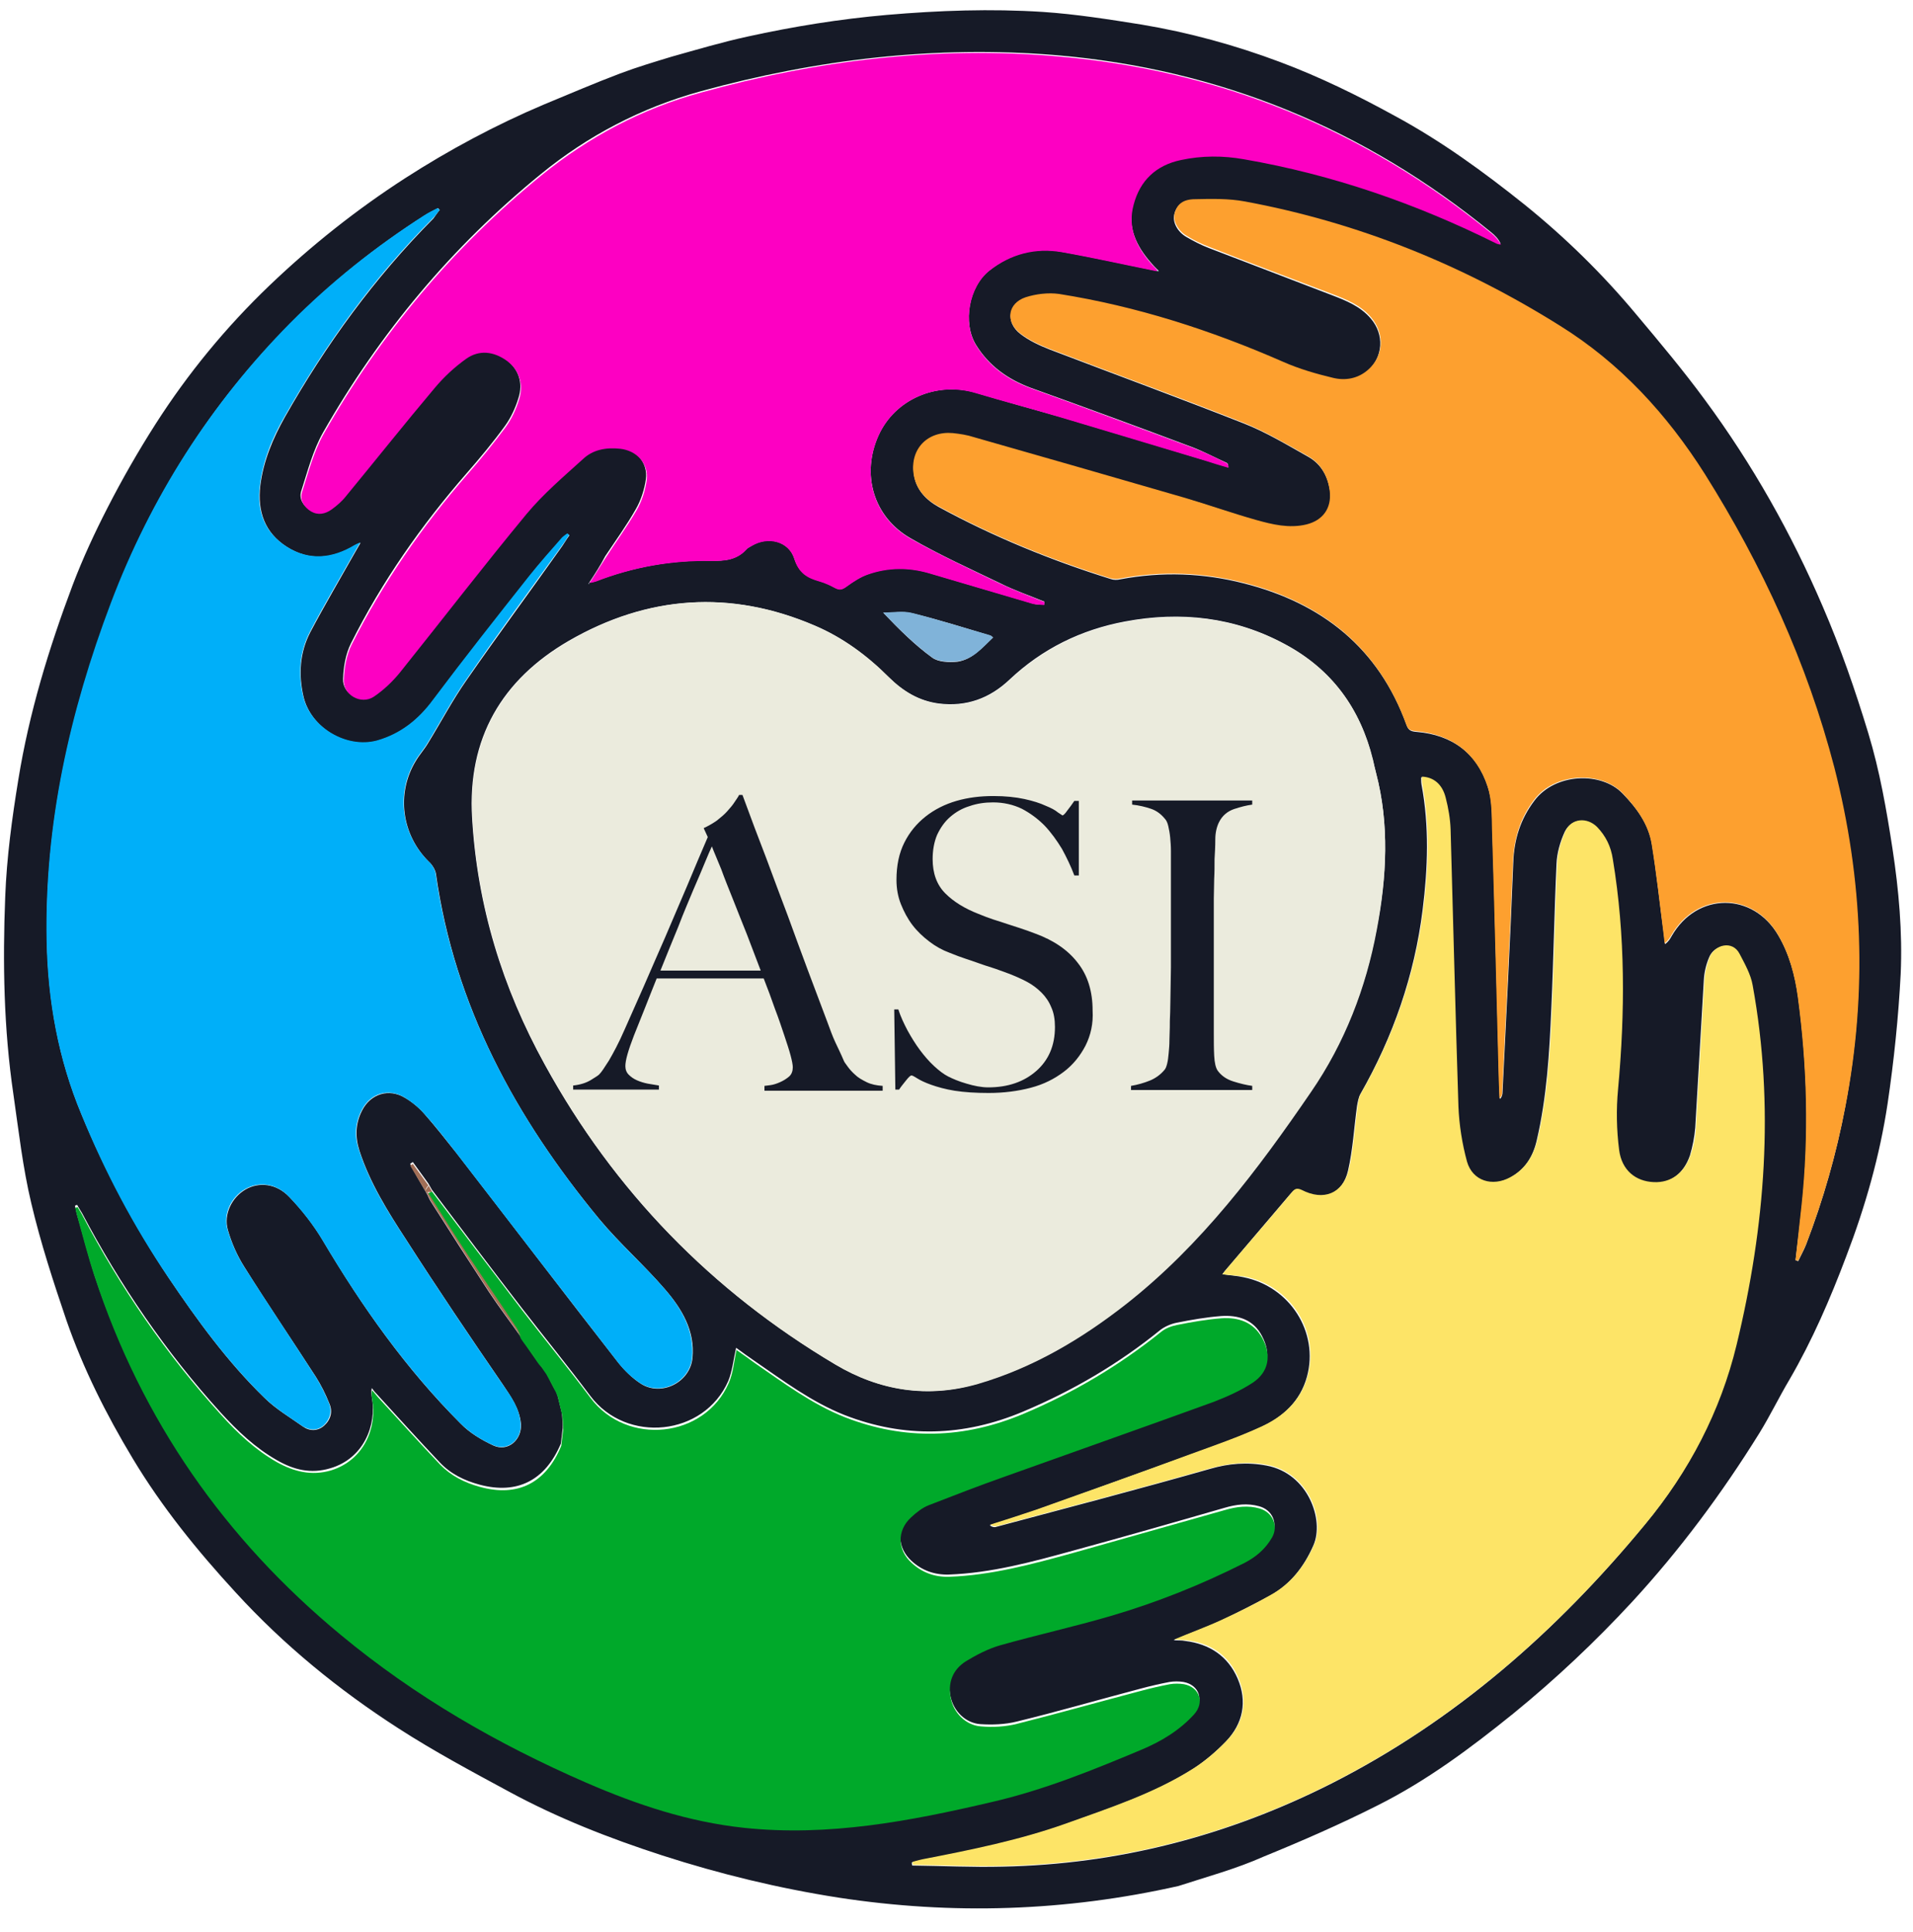
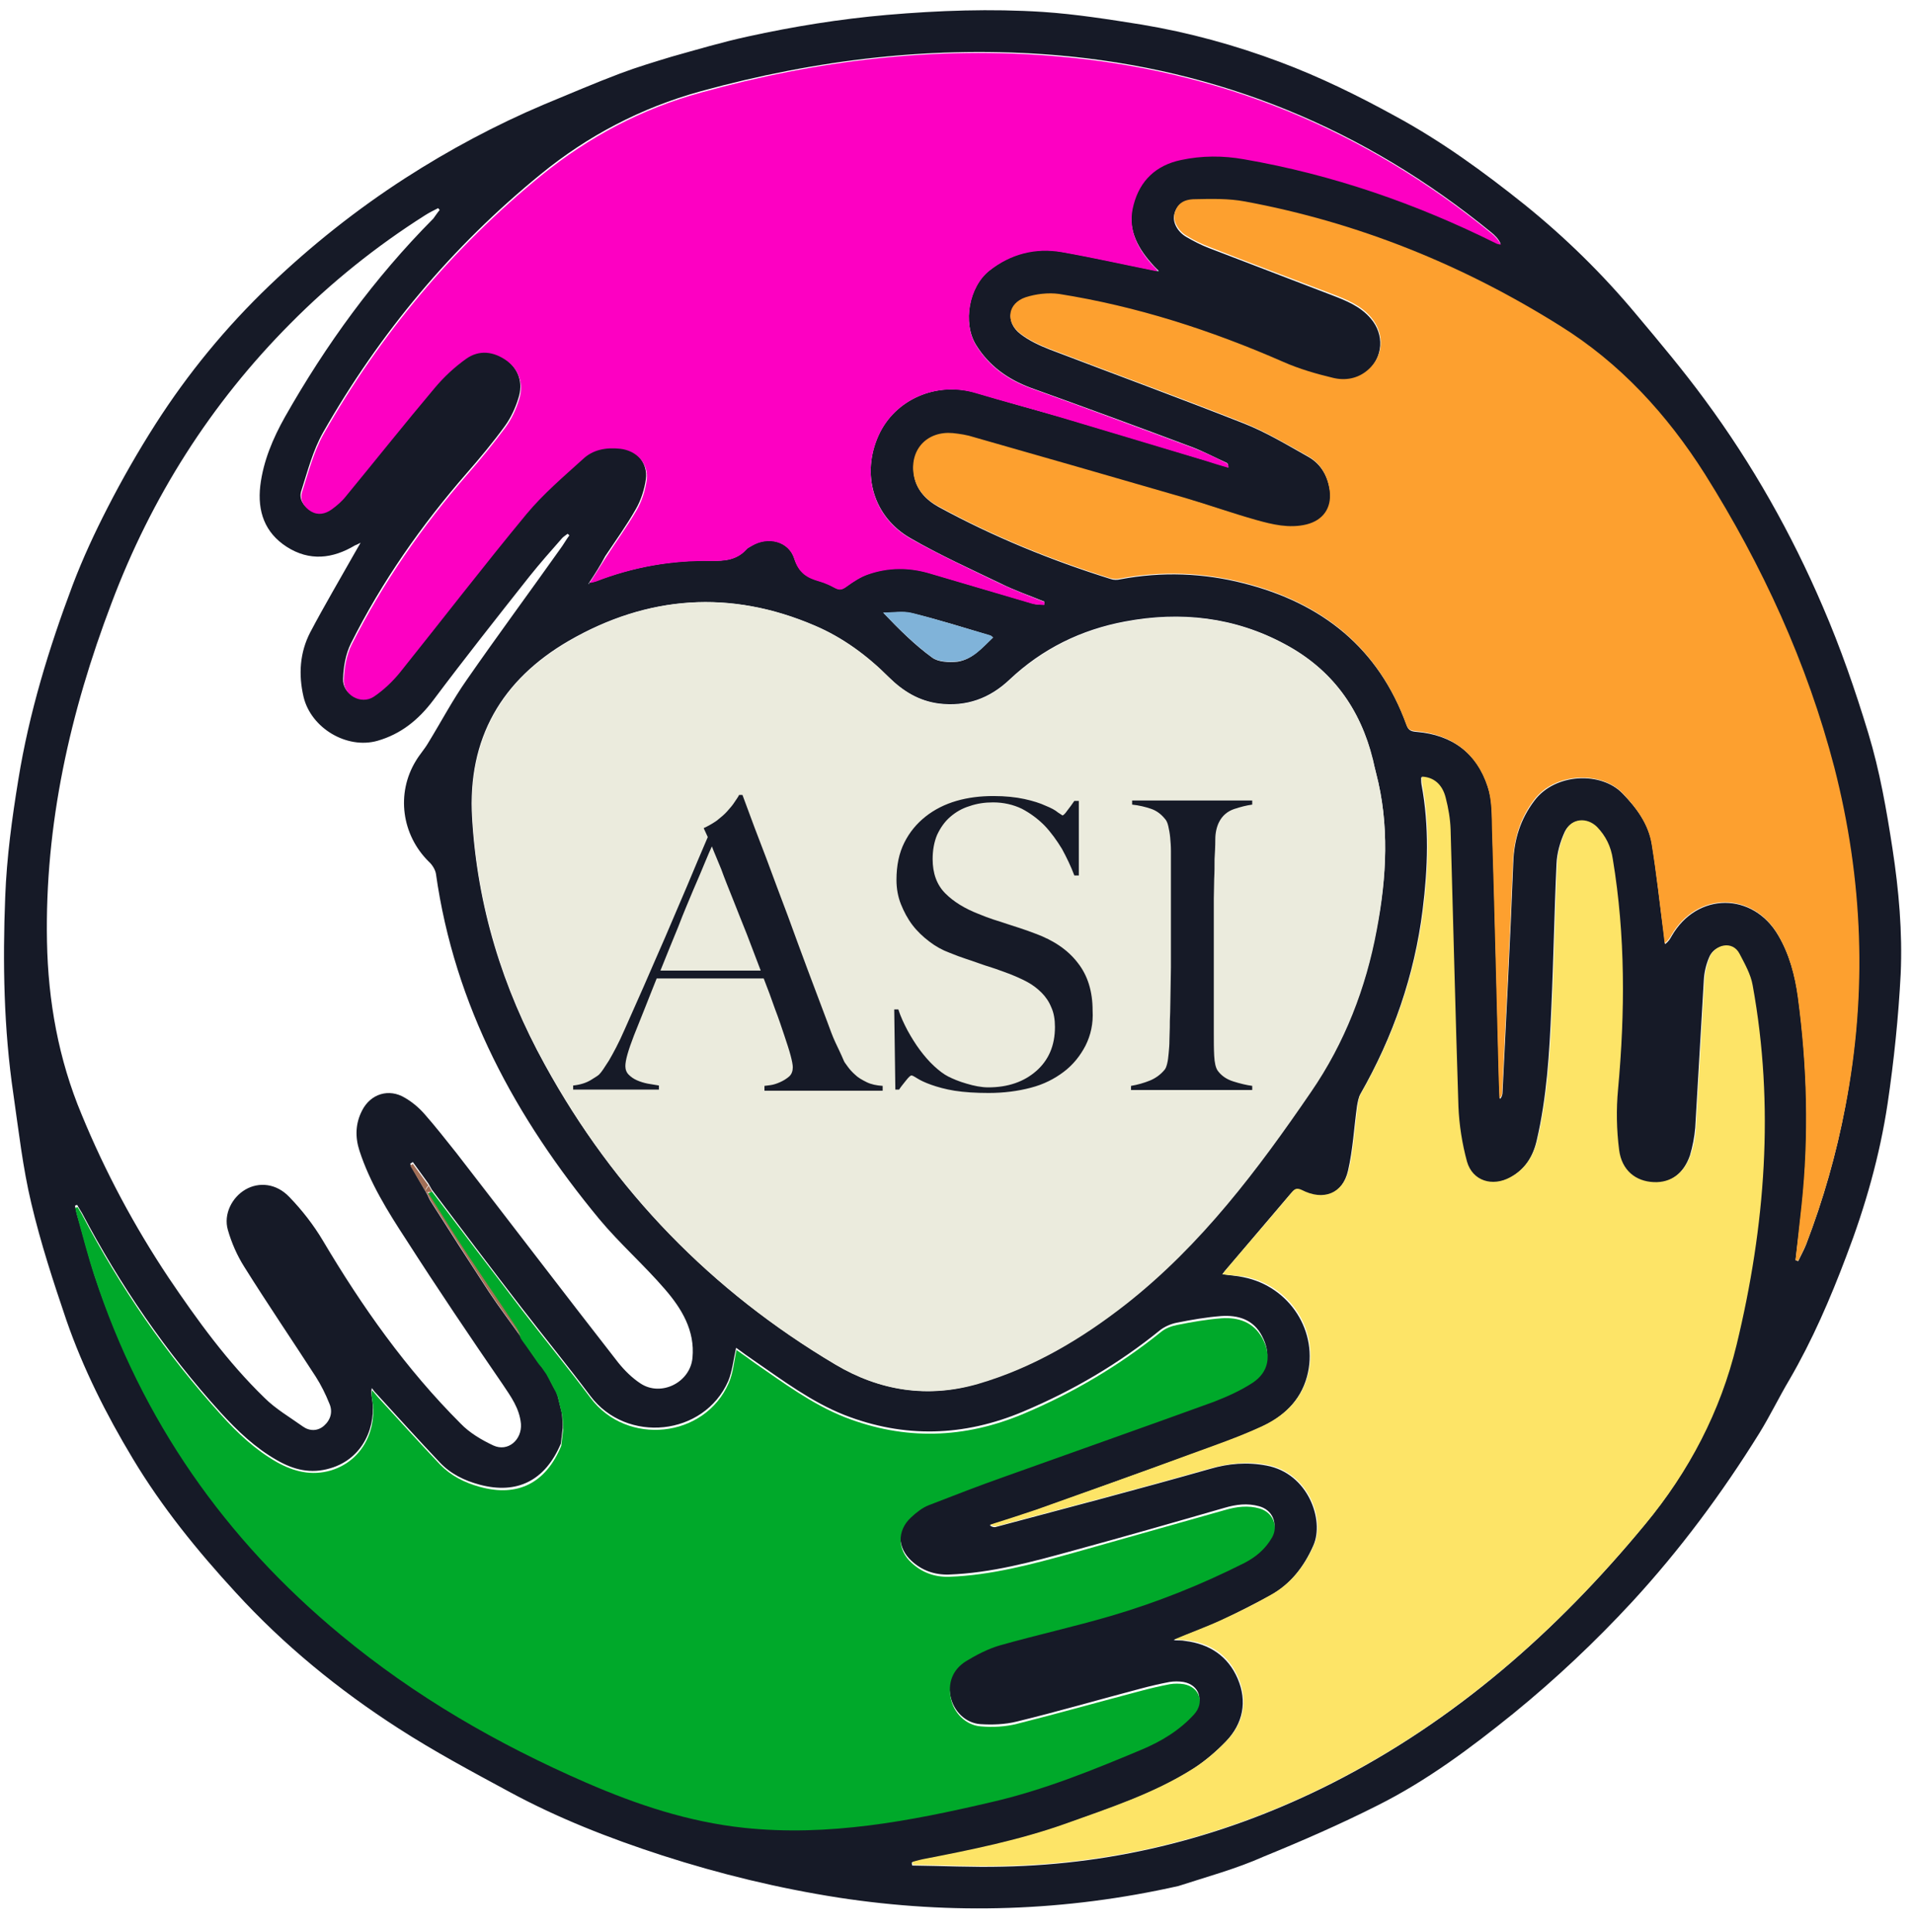
<svg xmlns="http://www.w3.org/2000/svg" id="Layer_1" x="0px" y="0px" viewBox="0 0 513 518" style="enable-background:new 0 0 513 518;" xml:space="preserve">
  <style type="text/css">	.st0{fill:#161A27;}	.st1{fill:#EBEBDD;}	.st2{fill:#FDE467;}	.st3{fill:#00AFF9;}	.st4{fill:#00A92A;}	.st5{fill:#FDA02F;}	.st6{fill:#FD00C2;}	.st7{fill:#80B3D9;}	.st8{fill:#A77258;}	.st9{fill:#A16E56;}	.st10{fill:#A8D7D8;}	.st11{fill:#FAA475;}</style>
  <g>
    <path class="st0" d="M316,505.6c-30.2,6.8-60.6,7.8-91.2,3.1c-16-2.5-31.7-6.3-47.2-11.3c-14.2-4.6-28-10-41.1-17.1  c-10-5.4-20.1-10.8-29.7-17c-16-10.3-30.7-22.3-43.6-36.4c-10.3-11.2-19.8-22.9-27.6-35.9c-7.1-11.8-13.3-24.1-17.8-37.1  c-3.5-10.3-6.9-20.7-9.4-31.3C6.1,313,5,303.1,3.6,293.4c-2.6-17.6-2.9-35.3-2.2-53c0.4-10.5,1.8-20.9,3.5-31.3  c2.9-18,8.2-35.3,14.6-52.3c2.7-7.1,5.9-14,9.4-20.8c3.9-7.6,8.2-15.1,12.8-22.3c8.7-13.6,18.9-26,30.6-37.2  c11.2-10.7,23.3-20.3,36.3-28.7c11.8-7.6,24.3-14.3,37.3-19.8c6.8-2.8,13.5-5.7,20.4-8.3c4.5-1.7,9.2-3.1,13.8-4.5  c6.8-1.9,13.5-3.9,20.4-5.4c12.3-2.7,24.7-4.7,37.3-5.8c14-1.2,27.9-1.7,41.9-0.8c8.9,0.6,17.7,2,26.5,3.4c12.6,2.1,25,5.5,37,10  c10.7,4,20.9,9,30.9,14.5c12.4,6.7,23.8,15,34.8,23.8c10.9,8.8,20.9,18.6,29.9,29.4c6.3,7.5,12.6,15,18.4,22.9  c12.7,17.2,23.2,35.8,31.6,55.4c4.8,11.1,8.7,22.4,12.2,33.9c3.1,10.2,4.9,20.6,6.5,31c1.7,11.1,2.7,22.4,2.2,33.6  c-0.6,11.6-1.8,23.2-3.5,34.7c-2.1,14-6,27.7-11.1,41c-4.3,11.4-9.1,22.5-15.2,33c-2.8,4.7-5.2,9.7-8.1,14.4  c-10,16.1-21.3,31.3-34.1,45.2c-9.9,10.7-20.5,20.7-31.8,29.9c-11.5,9.3-23.3,18.1-36.5,24.7c-9.9,5-20.2,9.5-30.5,13.7  C331.5,501,323.7,503.1,316,505.6z M114,319.2c0.1,0.2,0.2,0.3,0.3,0.5c0.4,0.7,0.7,1.5,1.1,2.2c5.2,8.2,10.4,16.3,15.7,24.4  c2.7,4.1,5.7,8,8.5,12c0.2,0.3,0.5,0.7,0.7,1c0.3,0.4,0.5,0.7,0.8,1.1c0.2,0.3,0.5,0.7,0.7,1c0.8,1.1,1.5,2.2,2.3,3.3  c0.3,0.3,0.5,0.6,0.8,1c0.3,0.4,0.5,0.8,0.8,1.1c0.2,0.3,0.5,0.7,0.7,1c0.9,1.6,1.7,3.3,2.6,4.9c0.2,0.4,0.3,0.9,0.5,1.3  c0.4,1.6,0.8,3.3,1.2,4.9c0,0.5,0.1,0.9,0.1,1.4c0,0.5,0.1,1.1,0.1,1.6c0,0.3,0,0.6,0,0.9c-0.2,1.4-0.3,2.8-0.5,4.2  c-4.2,9.9-11.7,13.7-21.8,11c-4.1-1.1-7.8-2.9-10.7-6c-5.6-5.9-11.1-12-16.6-18c-0.6-0.6-1.1-1.2-1.6-1.9c-0.2,1-0.1,1.7,0,2.4  c1.4,7.6-2.2,16.5-11.1,19.1c-5.3,1.6-9.9,0.4-14.4-2.2c-5.8-3.3-10.5-7.8-15-12.7c-14.7-16.2-27-34.2-37.2-53.5  c-0.4-0.7-0.9-1.4-1.3-2.2c-0.2,0.1-0.4,0.1-0.6,0.2c0.2,0.7,0.3,1.5,0.5,2.2c1.6,5.4,3,11,4.7,16.3c12.7,38.4,35,70.3,66,96  c19.9,16.5,42.1,29.4,65.8,39.6c13.6,5.9,27.5,10.5,42.3,12.1c22.7,2.4,44.5-1.8,66.4-6.9c13.8-3.2,27-8.6,40.1-14  c5.3-2.2,10.3-5.2,14.2-9.5c2.9-3.2,1.5-7.3-2.7-8.1c-1.2-0.2-2.6-0.2-3.8,0c-2.6,0.5-5.2,1.1-7.8,1.8c-11,2.9-22,6.1-33.1,8.8  c-3.2,0.8-6.6,0.9-9.8,0.7c-4.1-0.3-7.2-3.6-8-7.4c-0.9-4.2,0.4-7.8,4.1-10.1c2.8-1.7,5.8-3.3,9-4.2c9.9-2.8,20-5,29.8-7.9  c12.4-3.6,24.3-8.4,35.8-14.2c3.1-1.6,5.7-3.7,7.4-6.8c1.8-3.1,0.3-6.8-3.3-7.8c-3.2-0.9-6.2-0.5-9.3,0.4  c-13.5,3.9-27.1,7.8-40.7,11.5c-10.9,3-21.9,6-33.3,6.4c-3.8,0.1-7.2-1.1-10-3.7c-3.8-3.5-4-8.7-0.2-12.2c1.4-1.3,3-2.6,4.8-3.3  c6.7-2.7,13.4-5.2,20.2-7.6c18.7-6.7,37.5-13.3,56.2-20.1c3.6-1.3,7.2-2.9,10.4-5.1c4.4-2.9,5.1-7.3,2.6-12  c-2.3-4.4-6.4-5.6-10.9-5.3c-4,0.3-8,1-12,1.8c-1.5,0.3-3.1,1-4.3,1.9c-11.2,9.1-23.5,16.3-36.8,21.9c-15.9,6.7-31.9,7.2-48,0.9  c-8.8-3.5-16.4-9.2-24.1-14.5c-1.6-1.1-3.3-2.3-4.9-3.5c-0.7,3.1-1,6.2-2.1,8.9c-6.5,14.8-27.3,16.9-37,4c-6-8-12.3-15.7-18.4-23.6  c-8.1-10.5-16.1-21.1-24.1-31.7c-0.3-0.5-0.6-1.1-0.9-1.6c-1.4-1.9-2.8-3.9-4.2-5.8c-0.2,0.2-0.5,0.3-0.7,0.5  C111.4,314.8,112.7,317,114,319.2z M158,156.2c0.6-0.1,1.3-0.2,1.8-0.4c9.9-3.8,20.3-5.7,30.9-5.5c3.6,0.1,6.8-0.2,9.4-3  c0.4-0.5,1.1-0.7,1.6-1.1c4.2-2.5,9.8-1.2,11.3,3.5c1.2,3.8,3.5,5.1,6.8,6.1c1.5,0.4,2.9,1.1,4.2,1.8c1.2,0.6,1.9,0.4,3-0.4  c1.8-1.3,3.8-2.6,5.8-3.3c5.5-2,11.1-1.9,16.7-0.2c9.2,2.7,18.3,5.4,27.5,8.1c0.9,0.3,2,0.2,3,0.3c0-0.3,0.1-0.5,0.1-0.8  c-3.9-1.6-8-3-11.8-4.9c-8.1-3.9-16.3-7.6-24.1-12.1c-10-5.7-13.3-17.2-8.6-27.6c4.4-9.7,15.6-14.5,26.1-11.4  c7.7,2.3,15.4,4.4,23.1,6.6c12.8,3.8,25.6,7.6,38.4,11.5c2.1,0.6,4.1,1.2,6.2,1.9c0-0.8-0.2-1.1-0.4-1.2c-3.1-1.4-6.1-3-9.2-4.2  c-14.4-5.4-28.8-10.7-43.3-15.9c-6.2-2.3-11.3-5.9-14.8-11.6c-3.6-5.9-1.9-15.6,3.6-19.9c5.7-4.5,12.3-6.3,19.4-5  c8.5,1.5,17,3.4,25.4,5.1c0.2,0,0.4,0,0.6,0c-0.1-0.1-0.2-0.2-0.4-0.4c-0.5-0.5-1-1-1.5-1.6c-4.1-4.6-6.6-9.8-4.9-16  c1.7-6.5,6-10.6,12.7-12c5.6-1.2,11.3-1.2,16.9-0.2c23.7,4.2,46.2,12,67.7,22.6c0.4,0.2,0.8,0.2,1.2,0.3c-0.6-1.3-1.5-2.2-2.5-3  c-34-27.8-72.9-43.8-116.6-47.5c-32.4-2.7-64.2,1.1-95.5,9.7c-15.9,4.4-30.2,11.9-42.8,22.2c-23.8,19.4-43.2,42.6-58.4,69.3  c-2.7,4.8-4.1,10.3-5.8,15.6c-0.7,2.1,0.5,4,2.4,5.2c1.8,1.2,3.8,0.7,5.5-0.5c1.4-1,2.8-2.2,3.9-3.6c7.9-9.6,15.7-19.4,23.7-28.9  c2.5-2.9,5.3-5.7,8.5-7.9c3.5-2.5,7.4-2,10.9,0.5c3.3,2.4,4.7,6.2,3.3,10.4c-0.8,2.6-2,5.2-3.6,7.4c-3.2,4.4-6.7,8.6-10.2,12.6  c-12.2,14-22.8,29.1-31.1,45.7c-1.4,2.8-2,6.3-2.1,9.5c-0.2,4,4.6,6.7,8,4.5c2.7-1.8,5.2-4.1,7.2-6.7  c11.3-14.1,22.3-28.4,33.8-42.3c4.5-5.4,9.9-10,15.1-14.7c2.8-2.5,6.3-3.1,10-2.8c4.5,0.4,7.7,4,7.1,8.5c-0.4,2.7-1.3,5.6-2.7,8  c-2.5,4.4-5.4,8.4-8.2,12.6C161,151.6,159.5,153.9,158,156.2c0,0.1-0.1,0.2-0.2,0.3c0.1,0,0.1,0,0.2,0  C158,156.4,158,156.3,158,156.2z M369,207.2c-0.4-1.5-0.6-2.6-0.9-3.6c-3.3-13.7-11-24.2-23.5-30.9c-13.5-7.3-28-8.9-42.9-6.1  c-11.8,2.2-22.2,7.3-31,15.6c-5.3,5-11.5,7.3-18.9,6.4c-5.4-0.7-9.7-3.3-13.5-7.1c-5.8-5.8-12.3-10.6-19.8-13.8  c-22.6-9.7-44.9-8.1-66,4.1c-17.9,10.4-27.2,26.1-25.9,47.5c1.4,23.6,8.1,45.5,19.5,66.1c18.6,33.9,44.7,60.6,77.8,80.3  c11.9,7.1,24.9,9.2,38.3,5.2c14.7-4.3,27.8-12,39.7-21.4c20.1-15.8,35.3-36,49.6-56.9c9-13.1,14.7-27.7,17.6-43.4  C371.9,235.1,372.6,220.9,369,207.2z M327.8,341.6c2.1,0.3,3.9,0.4,5.7,0.8c12.4,2.5,20.2,14.7,17,26.6c-1.8,6.7-6.6,11-12.6,13.7  c-6.1,2.8-12.5,5-18.8,7.3c-13.8,5-27.6,9.9-41.4,14.9c-4.1,1.4-8.2,2.7-12.3,4c0.7,0.5,1.3,0.6,1.8,0.4  c19.1-5.1,38.2-10.1,57.2-15.5c5.1-1.5,10.1-1.9,15.3-0.9c11.1,2.1,15.5,14.6,12.5,21.4c-2.5,5.7-6.2,10.5-11.7,13.5  c-4.3,2.3-8.6,4.5-13,6.6c-4.1,1.9-8.3,3.4-12.8,5.3c1.3,0.1,2.2,0,3.1,0.2c6.6,0.8,11.5,4.1,14.1,10.1c2.6,6.1,1.5,12-3.2,16.9  c-2.7,2.8-5.7,5.3-8.9,7.4c-10.6,6.7-22.6,10.6-34.3,14.8c-12.4,4.4-25.3,7-38.2,9.5c-0.9,0.2-1.9,0.4-2.8,0.7  c0,0.3,0.1,0.5,0.1,0.8c8.1,0.1,16.2,0.5,24.2,0.3c31.1-0.6,60.6-8.3,88.3-22.3c33.1-16.8,60.4-40.8,83.9-69.3  c11.8-14.2,20.1-30.3,24.5-48.1c7.7-31.8,10.2-63.9,4.3-96.4c-0.5-2.9-2.1-5.7-3.5-8.4c-2-3.7-6.7-2.5-8,0.8  c-0.8,1.9-1.3,4-1.4,6.1c-0.8,13.2-1.5,26.4-2.3,39.5c-0.2,2.5-0.7,5-1.4,7.4c-1.7,5-5.3,7.6-9.9,7.4c-4.9-0.2-8.6-3.2-9.3-8.6  c-0.7-5.3-0.8-10.8-0.3-16.2c2-20.7,2-41.2-1.4-61.8c-0.5-3.3-1.9-6.2-4.2-8.6c-2.7-2.8-6.8-2.4-8.5,1.1c-1.2,2.6-2.1,5.7-2.2,8.6  c-0.6,12.9-0.8,25.9-1.4,38.9c-0.5,11.8-1.2,23.6-3.9,35.2c-1,4.4-3.2,7.9-7.3,10.1c-4.8,2.6-10.1,1-11.6-4.2  c-1.3-4.8-2.1-9.8-2.3-14.8c-0.8-24.8-1.4-49.5-2.1-74.3c-0.1-2.8-0.6-5.6-1.3-8.4c-0.9-3.7-3.3-5.6-6.4-5.7c0,0.6,0,1.3,0.1,1.9  c2.1,11.2,1.7,22.4,0.3,33.6c-2.2,17.6-7.9,34-16.7,49.4c-0.5,0.9-0.7,2.1-0.9,3.2c-0.8,5.8-1.1,11.6-2.4,17.3  c-1.5,6.5-6.8,8.5-12.6,5.4c-1.4-0.7-1.9-0.2-2.8,0.8c-5.7,6.7-11.4,13.4-17.2,20.2C328.7,340.4,328.3,340.9,327.8,341.6z   M117.9,56.3c-0.1-0.2-0.3-0.3-0.4-0.5c-1.2,0.6-2.4,1.2-3.5,1.9c-13.1,8.3-25.2,18-36.1,29c-21.4,21.5-37.3,46.6-48,75  C18.8,190.9,12,221,12.6,252.4c0.3,16,3.1,31.6,9.3,46.4c6.3,15.3,14.1,29.9,23.3,43.7c7.7,11.4,15.8,22.6,25.7,32.2  c3,3,6.8,5.2,10.3,7.7c1.8,1.3,4,1.3,5.7-0.2c1.8-1.6,2.4-3.8,1.4-6c-1-2.5-2.2-4.9-3.6-7.1c-6.4-9.9-13-19.6-19.2-29.5  c-1.9-3-3.4-6.4-4.4-9.9c-1.2-4.2,1.1-8.7,4.7-10.8c3.6-2.1,8.3-1.7,11.8,2c3.4,3.5,6.5,7.5,9,11.7c10.5,17.7,22.3,34.4,36.9,49  c2.4,2.5,5.6,4.4,8.8,5.9c3.9,1.8,7.7-1.5,7.4-5.8c-0.4-4.2-2.7-7.3-4.9-10.6c-8.8-12.8-17.5-25.7-25.9-38.8  c-4.9-7.5-9.7-15.2-12.5-23.8c-1.2-3.7-1.1-7.3,0.7-10.8c2.3-4.5,7.2-6,11.5-3.4c1.9,1.1,3.7,2.6,5.2,4.3c3,3.4,5.8,7,8.6,10.5  c14.5,18.7,28.8,37.5,43.4,56.2c1.7,2.1,3.7,4.1,6,5.6c5.5,3.6,13.3-0.3,13.9-6.9c0.7-7.3-2.9-13.2-7.4-18.4  c-5.6-6.5-12.1-12.2-17.6-18.8c-22.4-27.1-38.8-57.1-43.8-92.6c-0.2-1.1-1-2.4-1.9-3.2c-7.3-7.2-8.8-18.3-3.5-27  c1-1.7,2.3-3.1,3.3-4.8c3.5-5.7,6.6-11.6,10.4-17c8.2-11.8,16.7-23.3,25-35c0.9-1.2,1.6-2.5,2.5-3.7c-0.2-0.1-0.3-0.3-0.5-0.4  c-0.5,0.4-1,0.7-1.4,1.1c-3,3.4-6,6.8-8.8,10.3c-8.7,11-17.4,22-25.8,33.2c-4,5.3-8.7,9.1-15,10.9c-8.2,2.3-17.8-3.4-19.8-11.8  c-1.4-6-1-11.9,1.8-17.3c3.8-7.2,8-14.3,12-21.4c0.4-0.7,0.8-1.4,1.5-2.6c-1,0.5-1.2,0.6-1.5,0.7c-6,3.6-12.2,4.3-18.3,0.4  c-5.9-3.8-7.9-9.5-7.1-16.4c0.8-6.6,3.4-12.7,6.6-18.4c11-19.4,24-37.3,39.8-53.2C116.8,57.8,117.3,57,117.9,56.3z M481.5,337.8  c0.2,0.1,0.5,0.2,0.7,0.3c0.7-1.5,1.5-2.9,2.1-4.4c4.6-12,8.1-24.2,10.5-36.9c5.8-30.5,4.7-60.9-3-90.8  c-7.2-28-19.3-54.1-34.7-78.6c-10.1-16.1-22.8-29.8-38.9-39.8c-26-16.3-54.2-27.8-84.5-33.3c-4.3-0.8-8.9-0.7-13.3-0.6  c-3.3,0-5,1.5-5.5,3.8c-0.5,2,0.8,4.6,3.2,6c1.9,1.1,4,2.2,6.1,3c11,4.2,21.9,8.4,32.9,12.6c3.9,1.5,7.7,3,10.5,6.3  c3.7,4.3,3.3,10.3-0.8,14c-2.7,2.4-6.1,3-9.4,2.2c-4.5-1.1-9.1-2.4-13.4-4.3C324.9,88.7,305,82.3,284.1,79c-2.9-0.5-6.2-0.1-9,0.9  c-4.8,1.6-5.5,6.5-1.5,9.6c2.3,1.8,5.1,3.1,7.9,4.2c17.3,6.6,34.7,13,52,19.8c6.1,2.4,11.7,5.8,17.4,9c3.5,2,5.3,5.4,5.8,9.4  c0.5,4.6-1.8,7.9-6.3,8.9c-4.6,1.1-9,0-13.4-1.2c-6.4-1.8-12.6-4.1-19-5.9c-18.9-5.5-37.8-10.9-56.7-16.3c-1.9-0.5-3.8-0.9-5.7-1.1  c-6.8-0.6-11.5,4.3-10.5,11c0.6,4,3.2,6.7,6.6,8.6c14.7,8,30.1,14.3,46.1,19.3c0.8,0.3,1.8,0.3,2.6,0.1c11.2-2.1,22.3-1.7,33.2,1.1  c20.9,5.3,36.1,17.3,43.6,38c0.5,1.5,1.4,1.7,2.7,1.8c9.5,0.8,16.2,5.7,19.1,14.8c1.2,3.6,1.1,7.6,1.2,11.5  c0.7,22.3,1.2,44.7,1.8,67c0,1.7,0.1,3.4,0.2,5.1c0.5-0.4,0.6-0.9,0.7-1.4c1-20.6,2.1-41.2,2.9-61.9c0.2-6.2,1.9-11.7,5.7-16.7  c5.6-7.4,17.9-7.8,23.6-1.9c3.8,3.9,7,8.2,7.9,13.7c1.3,8,2.1,16,3.2,24.1c0.1,0.9,0.2,1.7,0.3,2.6c1-0.7,1.4-1.5,1.8-2.2  c6.8-11.8,21.8-11.8,28.6-0.1c3,5.1,4.5,10.8,5.3,16.6c2.5,18.6,3,37.3,1,56C482.7,328.1,482.1,333,481.5,337.8z M266.3,170.9  c-0.4-0.3-0.5-0.5-0.7-0.5c-7-2.1-13.9-4.3-21-6c-2.4-0.6-5.2-0.1-7.7-0.1c4.3,4.5,8.4,8.6,13.1,12c1.6,1.2,4.5,1.3,6.7,1.1  C260.8,176.8,263.4,173.6,266.3,170.9z" />
    <path class="st1" d="M369,207.2c3.6,13.7,2.9,27.9,0.2,42.1c-2.9,15.6-8.6,30.3-17.6,43.4c-14.3,20.9-29.5,41.1-49.6,56.9  c-12,9.4-25,17.1-39.7,21.4c-13.5,3.9-26.4,1.9-38.3-5.2c-33.2-19.7-59.2-46.5-77.8-80.3c-11.3-20.6-18.1-42.5-19.5-66.1  c-1.3-21.4,8-37.1,25.9-47.5c21.1-12.3,43.3-13.9,66-4.1c7.5,3.2,14,8,19.8,13.8c3.8,3.7,8.1,6.4,13.5,7.1  c7.3,0.9,13.6-1.4,18.9-6.4c8.8-8.3,19.2-13.4,31-15.6c14.9-2.8,29.4-1.2,42.9,6.1c12.5,6.7,20.1,17.2,23.5,30.9  C368.4,204.7,368.6,205.7,369,207.2z" />
    <path class="st2" d="M327.8,341.6c0.5-0.6,0.9-1.1,1.3-1.6c5.7-6.7,11.5-13.4,17.2-20.2c0.8-1,1.3-1.5,2.8-0.8c5.8,3,11,1,12.6-5.4  c1.3-5.6,1.6-11.5,2.4-17.3c0.2-1.1,0.3-2.3,0.9-3.2c8.8-15.4,14.5-31.8,16.7-49.4c1.4-11.2,1.8-22.4-0.3-33.6  c-0.1-0.6-0.1-1.2-0.1-1.9c3.1,0.1,5.5,2,6.4,5.7c0.7,2.7,1.2,5.6,1.3,8.4c0.7,24.8,1.3,49.5,2.1,74.3c0.2,5,1,10,2.3,14.8  c1.5,5.2,6.8,6.8,11.6,4.2c4.1-2.2,6.2-5.7,7.3-10.1c2.7-11.6,3.4-23.4,3.9-35.2c0.6-12.9,0.8-25.9,1.4-38.9c0.1-2.9,1-5.9,2.2-8.6  c1.6-3.5,5.8-3.8,8.5-1.1c2.3,2.4,3.7,5.2,4.2,8.6c3.4,20.5,3.3,41.1,1.4,61.8c-0.5,5.3-0.4,10.8,0.3,16.2c0.7,5.4,4.4,8.4,9.3,8.6  c4.6,0.2,8.2-2.4,9.9-7.4c0.8-2.4,1.3-4.9,1.4-7.4c0.8-13.2,1.5-26.4,2.3-39.5c0.1-2.1,0.7-4.2,1.4-6.1c1.4-3.3,6.1-4.5,8-0.8  c1.4,2.7,3,5.5,3.5,8.4c5.9,32.4,3.4,64.6-4.3,96.4c-4.3,17.8-12.7,33.9-24.5,48.1c-23.6,28.5-50.8,52.5-83.9,69.3  c-27.7,14-57.2,21.7-88.3,22.3c-8.1,0.2-16.2-0.2-24.2-0.3c0-0.3-0.1-0.5-0.1-0.8c0.9-0.2,1.8-0.5,2.8-0.7  c12.9-2.5,25.8-5.1,38.2-9.5c11.7-4.2,23.7-8.1,34.3-14.8c3.2-2,6.2-4.6,8.9-7.4c4.7-4.8,5.8-10.7,3.2-16.9  c-2.6-6.1-7.5-9.4-14.1-10.1c-0.9-0.1-1.8-0.1-3.1-0.2c4.5-1.9,8.7-3.4,12.8-5.3c4.4-2,8.8-4.2,13-6.6c5.5-3,9.2-7.8,11.7-13.5  c3-6.8-1.4-19.2-12.5-21.4c-5.2-1-10.1-0.5-15.3,0.9c-19,5.4-38.1,10.4-57.2,15.5c-0.5,0.1-1.2,0.1-1.8-0.4c4.1-1.3,8.2-2.6,12.3-4  c13.8-4.9,27.6-9.8,41.4-14.9c6.3-2.3,12.7-4.5,18.8-7.3c6-2.7,10.8-7,12.6-13.7c3.2-12-4.6-24.2-17-26.6  C331.7,342,329.9,341.8,327.8,341.6z" />
-     <path class="st3" d="M117.9,56.3c-0.6,0.7-1.1,1.5-1.8,2.2c-15.8,15.8-28.8,33.8-39.8,53.2c-3.3,5.7-5.8,11.8-6.6,18.4  c-0.9,6.9,1.2,12.6,7.1,16.4c6.1,3.9,12.3,3.2,18.3-0.4c0.3-0.2,0.6-0.3,1.5-0.7c-0.7,1.2-1.1,1.9-1.5,2.6c-4,7.1-8.2,14.1-12,21.4  c-2.8,5.4-3.2,11.3-1.8,17.3c2,8.3,11.6,14,19.8,11.8c6.3-1.8,11.1-5.6,15-10.9c8.4-11.2,17.1-22.2,25.8-33.2  c2.8-3.5,5.8-6.9,8.8-10.3c0.4-0.4,0.9-0.7,1.4-1.1c0.2,0.1,0.3,0.3,0.5,0.4c-0.8,1.3-1.6,2.5-2.5,3.7c-8.4,11.6-16.9,23.2-25,35  c-3.8,5.4-6.9,11.3-10.4,17c-1,1.7-2.3,3.1-3.3,4.8c-5.3,8.7-3.8,19.8,3.5,27c0.9,0.8,1.7,2.1,1.9,3.2c5,35.4,21.4,65.4,43.8,92.6  c5.4,6.6,12,12.3,17.6,18.8c4.5,5.2,8,11.1,7.4,18.4c-0.6,6.6-8.3,10.5-13.9,6.9c-2.3-1.5-4.3-3.4-6-5.6  c-14.5-18.7-28.9-37.4-43.4-56.2c-2.8-3.6-5.6-7.2-8.6-10.5c-1.5-1.7-3.3-3.1-5.2-4.3c-4.4-2.6-9.2-1.1-11.5,3.4  c-1.8,3.5-2,7.1-0.7,10.8c2.8,8.7,7.6,16.3,12.5,23.8c8.4,13.1,17.1,26,25.9,38.8c2.3,3.3,4.6,6.4,4.9,10.6  c0.4,4.3-3.4,7.6-7.4,5.8c-3.2-1.4-6.3-3.4-8.8-5.9c-14.5-14.6-26.4-31.3-36.9-49c-2.5-4.2-5.6-8.1-9-11.7c-3.5-3.7-8.2-4.1-11.8-2  c-3.7,2.1-5.9,6.6-4.7,10.8c1,3.4,2.5,6.9,4.4,9.9c6.3,9.9,12.9,19.7,19.2,29.5c1.4,2.2,2.6,4.7,3.6,7.1c0.9,2.2,0.3,4.4-1.4,6  c-1.7,1.5-3.8,1.4-5.7,0.2c-3.5-2.4-7.2-4.7-10.3-7.7c-9.9-9.7-18-20.8-25.7-32.2c-9.3-13.7-17-28.3-23.3-43.7  c-6.2-14.9-9-30.4-9.3-46.4c-0.6-31.4,6.2-61.5,17.2-90.6c10.7-28.3,26.7-53.4,48-75c10.9-11,23-20.6,36.1-29  c1.1-0.7,2.3-1.3,3.5-1.9C117.6,56,117.8,56.2,117.9,56.3z" />
    <path class="st4" d="M115.9,319.5c8,10.6,16,21.1,24.1,31.7c6.1,7.9,12.4,15.6,18.4,23.6c9.7,12.9,30.5,10.8,37-4  c1.2-2.7,1.4-5.7,2.1-8.9c1.7,1.2,3.3,2.3,4.9,3.5c7.7,5.3,15.3,11,24.1,14.5c16.1,6.3,32.1,5.8,48-0.9  c13.3-5.6,25.6-12.9,36.8-21.9c1.2-1,2.8-1.6,4.3-1.9c4-0.8,8-1.5,12-1.8c4.5-0.3,8.5,1,10.9,5.3c2.5,4.6,1.8,9.1-2.6,12  c-3.2,2.1-6.8,3.7-10.4,5.1c-18.7,6.8-37.5,13.4-56.2,20.1c-6.8,2.4-13.5,5-20.2,7.6c-1.8,0.7-3.4,2-4.8,3.3  c-3.8,3.5-3.7,8.7,0.2,12.2c2.8,2.6,6.2,3.8,10,3.7c11.4-0.4,22.4-3.4,33.3-6.4c13.6-3.8,27.1-7.7,40.7-11.5  c3.1-0.9,6.2-1.3,9.3-0.4c3.5,1,5.1,4.7,3.3,7.8c-1.8,3.1-4.3,5.2-7.4,6.8c-11.5,5.8-23.5,10.6-35.8,14.2  c-9.9,2.9-19.9,5.1-29.8,7.9c-3.1,0.9-6.2,2.5-9,4.2c-3.7,2.3-5,5.9-4.1,10.1c0.8,3.8,4,7.1,8,7.4c3.2,0.3,6.7,0.1,9.8-0.7  c11.1-2.8,22.1-5.9,33.1-8.8c2.6-0.7,5.2-1.3,7.8-1.8c1.2-0.2,2.6-0.2,3.8,0c4.2,0.8,5.6,4.9,2.7,8.1c-3.9,4.3-8.9,7.3-14.2,9.5  c-13.1,5.5-26.2,10.8-40.1,14c-21.8,5.1-43.7,9.3-66.4,6.9c-14.9-1.6-28.7-6.2-42.3-12.1c-23.7-10.3-45.9-23.1-65.8-39.6  c-31.1-25.7-53.4-57.6-66-96c-1.8-5.4-3.2-10.9-4.7-16.3c-0.2-0.7-0.4-1.5-0.5-2.2c0.2-0.1,0.4-0.1,0.6-0.2  c0.4,0.7,0.9,1.4,1.3,2.2c10.2,19.4,22.5,37.3,37.2,53.5c4.4,4.9,9.2,9.4,15,12.7c4.5,2.5,9.2,3.7,14.4,2.2  c8.9-2.7,12.5-11.5,11.1-19.1c-0.1-0.7-0.3-1.4,0-2.4c0.5,0.6,1.1,1.3,1.6,1.9c5.5,6,11,12.1,16.6,18c2.9,3,6.6,4.9,10.7,6  c10.1,2.8,17.7-1,21.8-11c0.2-1.4,0.3-2.8,0.5-4.2c0-0.3,0-0.6,0-0.9c0-0.5-0.1-1.1-0.1-1.6c0-0.5-0.1-0.9-0.1-1.4  c-0.4-1.6-0.8-3.3-1.2-4.9c-0.2-0.4-0.3-0.9-0.5-1.3c-0.9-1.6-1.7-3.3-2.6-4.9c-0.2-0.3-0.5-0.7-0.7-1c-0.3-0.4-0.5-0.8-0.8-1.1  c-0.3-0.3-0.5-0.6-0.8-1c-0.8-1.1-1.5-2.2-2.3-3.3c-0.2-0.3-0.5-0.7-0.7-1c-0.3-0.4-0.5-0.7-0.8-1.1c-0.2-0.3-0.5-0.7-0.7-1  c-0.3-0.7-0.6-1.5-1-2.1c-4.3-6.5-8.7-12.9-13-19.4c-3.7-5.7-7.3-11.5-11-17.2C115.1,319.6,115.5,319.5,115.9,319.5z" />
    <path class="st5" d="M481.5,337.8c0.5-4.9,1.1-9.7,1.6-14.6c2-18.7,1.5-37.4-1-56c-0.8-5.8-2.3-11.5-5.3-16.6  c-6.8-11.7-21.8-11.6-28.6,0.1c-0.4,0.7-0.9,1.5-1.8,2.2c-0.1-0.9-0.2-1.7-0.3-2.6c-1-8-1.9-16.1-3.2-24.1  c-0.9-5.4-4.1-9.7-7.9-13.7c-5.7-5.8-18-5.5-23.6,1.9c-3.8,5-5.4,10.4-5.7,16.7c-0.8,20.6-1.9,41.2-2.9,61.9c0,0.5-0.1,0.9-0.7,1.4  c-0.1-1.7-0.1-3.4-0.2-5.1c-0.6-22.3-1.1-44.7-1.8-67c-0.1-3.9,0-7.9-1.2-11.5c-3-9-9.6-13.9-19.1-14.8c-1.3-0.1-2.2-0.3-2.7-1.8  c-7.5-20.7-22.7-32.7-43.6-38c-11-2.8-22.1-3.2-33.2-1.1c-0.8,0.2-1.8,0.1-2.6-0.1c-16-5-31.4-11.3-46.1-19.3  c-3.4-1.8-6-4.6-6.6-8.6c-1-6.7,3.7-11.6,10.5-11c1.9,0.2,3.9,0.5,5.7,1.1c18.9,5.4,37.8,10.8,56.7,16.3c6.4,1.9,12.6,4.1,19,5.9  c4.3,1.2,8.8,2.3,13.4,1.2c4.5-1.1,6.8-4.4,6.3-8.9c-0.5-4-2.3-7.4-5.8-9.4c-5.7-3.2-11.4-6.6-17.4-9c-17.2-6.8-34.7-13.2-52-19.8  c-2.8-1.1-5.6-2.4-7.9-4.2c-4-3.2-3.2-8,1.5-9.6c2.8-0.9,6.1-1.3,9-0.9c20.8,3.3,40.7,9.7,60.1,18.2c4.3,1.9,8.8,3.2,13.4,4.3  c3.3,0.8,6.7,0.2,9.4-2.2c4.2-3.7,4.5-9.6,0.8-14c-2.8-3.3-6.6-4.8-10.5-6.3c-11-4.2-22-8.3-32.9-12.6c-2.1-0.8-4.2-1.8-6.1-3  c-2.4-1.4-3.7-4.1-3.2-6c0.6-2.4,2.2-3.8,5.5-3.8c4.4-0.1,9-0.2,13.3,0.6c30.3,5.6,58.5,17,84.5,33.3c16.1,10,28.7,23.7,38.9,39.8  c15.4,24.5,27.4,50.6,34.7,78.6c7.7,30,8.9,60.3,3,90.8c-2.4,12.6-5.9,24.9-10.5,36.9c-0.6,1.5-1.4,2.9-2.1,4.4  C482,338,481.8,337.9,481.5,337.8z" />
    <path class="st6" d="M310.1,72.7c-8.5-1.7-16.9-3.6-25.4-5.1c-7.1-1.2-13.7,0.5-19.4,5c-5.4,4.3-7.2,14-3.6,19.9  c3.5,5.7,8.5,9.3,14.8,11.6c14.5,5.2,28.9,10.6,43.3,15.9c3.2,1.2,6.2,2.7,9.2,4.2c0.2,0.1,0.4,0.4,0.4,1.2  c-2.1-0.6-4.1-1.2-6.2-1.9c-12.8-3.8-25.6-7.7-38.4-11.5c-7.7-2.3-15.4-4.3-23.1-6.6c-10.5-3.2-21.7,1.6-26.1,11.4  c-4.7,10.4-1.4,21.9,8.6,27.6c7.8,4.4,16,8.2,24.1,12.1c3.8,1.8,7.8,3.3,11.8,4.9c0,0.3-0.1,0.5-0.1,0.8c-1-0.1-2-0.1-3-0.3  c-9.2-2.7-18.3-5.4-27.5-8.1c-5.6-1.7-11.2-1.7-16.7,0.2c-2.1,0.7-4,2-5.8,3.3c-1.1,0.8-1.8,1-3,0.4c-1.3-0.7-2.8-1.4-4.2-1.8  c-3.3-0.9-5.6-2.2-6.8-6.1c-1.5-4.7-7-6-11.3-3.5c-0.6,0.3-1.2,0.6-1.6,1.1c-2.6,2.8-5.8,3-9.4,3c-10.6-0.2-20.9,1.6-30.9,5.5  c-0.6,0.2-1.2,0.3-1.8,0.4c0,0,0.1,0,0.1,0c1.5-2.3,2.9-4.6,4.4-6.9c2.7-4.2,5.7-8.3,8.2-12.6c1.4-2.4,2.3-5.2,2.7-8  c0.6-4.5-2.6-8-7.1-8.5c-3.7-0.4-7.3,0.2-10,2.8c-5.2,4.7-10.6,9.3-15.1,14.7c-11.5,13.9-22.5,28.2-33.8,42.3  c-2,2.5-4.5,4.9-7.2,6.7c-3.4,2.2-8.2-0.5-8-4.5c0.1-3.2,0.7-6.7,2.1-9.5c8.4-16.6,18.9-31.7,31.1-45.7c3.6-4.1,7-8.3,10.2-12.6  c1.6-2.2,2.8-4.8,3.6-7.4c1.3-4.1,0-8-3.3-10.4c-3.5-2.5-7.4-3-10.9-0.5c-3.1,2.2-6,4.9-8.5,7.9c-8,9.5-15.8,19.3-23.7,28.9  c-1.1,1.4-2.5,2.6-3.9,3.6c-1.7,1.2-3.6,1.6-5.5,0.5c-1.8-1.1-3.1-3-2.4-5.2c1.7-5.3,3.1-10.8,5.8-15.6  c15.2-26.7,34.6-49.9,58.4-69.3c12.7-10.3,27-17.9,42.8-22.2c31.3-8.7,63.1-12.5,95.5-9.7C327.2,18.8,366,34.8,400,62.6  c1,0.8,1.8,1.7,2.5,3c-0.4-0.1-0.8-0.1-1.2-0.3c-21.5-10.7-44-18.5-67.7-22.6c-5.6-1-11.3-1-16.9,0.2c-6.7,1.4-11,5.5-12.7,12  c-1.7,6.2,0.8,11.4,4.9,16c0.5,0.5,1,1,1.5,1.6C310.3,72.4,310.2,72.6,310.1,72.7z" />
    <path class="st7" d="M266.3,170.9c-2.9,2.8-5.5,6-9.7,6.4c-2.2,0.2-5.1,0.1-6.7-1.1c-4.6-3.4-8.8-7.5-13.1-12  c2.6,0,5.3-0.5,7.7,0.1c7.1,1.8,14,4,21,6C265.8,170.4,265.9,170.6,266.3,170.9z" />
    <path class="st8" d="M114.7,319.6c3.6,5.7,7.2,11.5,11,17.2c4.3,6.5,8.7,12.9,13,19.4c0.4,0.7,0.7,1.4,1,2.1c-2.8-4-5.8-7.9-8.5-12  c-5.3-8.1-10.5-16.3-15.7-24.4c-0.4-0.7-0.7-1.4-1.1-2.2c0,0,0.2,0,0.2,0L114.7,319.6z" />
    <path class="st9" d="M114,319.2c-1.3-2.2-2.7-4.5-4-6.7c0.2-0.2,0.5-0.3,0.7-0.5c1.4,1.9,2.8,3.9,4.2,5.8c-0.1,0.1-0.2,0.2-0.3,0.3  c-0.1,0.2-0.3,0.4-0.4,0.6C114.2,318.9,114.1,319.1,114,319.2z" />
    <path class="st8" d="M146.4,367.9c0.9,1.6,1.7,3.3,2.6,4.9C148.2,371.2,147.3,369.6,146.4,367.9z" />
    <path class="st8" d="M149.5,374.2c0.4,1.6,0.8,3.3,1.2,4.9C150.3,377.5,149.9,375.8,149.5,374.2z" />
    <path class="st8" d="M150.9,383c-0.2,1.4-0.3,2.8-0.5,4.2C150.6,385.7,150.8,384.3,150.9,383z" />
    <path class="st8" d="M141.9,361.5c0.8,1.1,1.5,2.2,2.3,3.3C143.4,363.7,142.6,362.6,141.9,361.5z" />
    <path class="st9" d="M114.7,319.6l-0.2,0.1c0,0-0.2,0-0.2,0c-0.1-0.2-0.2-0.3-0.3-0.5c0.1-0.1,0.2-0.3,0.3-0.4  c0.1-0.2,0.3-0.4,0.4-0.6c0.1-0.1,0.2-0.2,0.3-0.3c0.3,0.5,0.6,1.1,0.9,1.6C115.5,319.5,115.1,319.6,114.7,319.6z" />
    <path class="st8" d="M150.8,380.5c0,0.5,0.1,1.1,0.1,1.6C150.9,381.5,150.9,381,150.8,380.5z" />
    <path class="st8" d="M140.3,359.4c0.3,0.4,0.5,0.7,0.8,1.1C140.9,360.2,140.6,359.8,140.3,359.4z" />
    <path class="st8" d="M144.9,365.8c0.3,0.4,0.5,0.8,0.8,1.1C145.4,366.5,145.2,366.2,144.9,365.8z" />
    <path class="st10" d="M310.4,72.3c0.1,0.1,0.2,0.2,0.4,0.4c-0.2,0-0.4,0-0.6,0C310.2,72.6,310.3,72.4,310.4,72.3z" />
    <path class="st10" d="M158,156.2c0,0.1,0,0.2,0,0.3c-0.1,0-0.1,0-0.2,0C157.9,156.4,158,156.3,158,156.2  C158.1,156.2,158,156.2,158,156.2z" />
    <path class="st11" d="M114.7,318.2c-0.1,0.2-0.3,0.4-0.4,0.6C114.4,318.6,114.6,318.4,114.7,318.2z" />
  </g>
  <g>
    <path class="st0" d="M205,292.2v-1.1c0.2,0,0.7-0.1,1.6-0.2c0.8-0.1,1.7-0.4,2.6-0.8c0.9-0.4,1.7-0.9,2.4-1.5c0.7-0.6,1-1.5,1-2.5  c0-0.6-0.2-1.7-0.6-3.2c-0.4-1.5-1-3.3-1.7-5.4c-0.7-2.1-1.5-4.5-2.5-7.1c-0.9-2.6-1.9-5.3-3-8.1h-28.7c-1.1,2.7-2.1,5.3-3.1,7.8  c-1,2.5-2,5-3,7.5c-1.5,3.9-2.3,6.6-2.3,8.2c0,0.9,0.3,1.7,0.9,2.3c0.6,0.6,1.3,1.1,2.2,1.5c0.9,0.4,1.9,0.7,2.9,0.9  c1,0.2,2,0.3,3,0.5v1.1h-23V291c1.9-0.2,3.5-0.7,4.8-1.5c1.3-0.8,2.1-1.3,2.3-1.6c0.5-0.5,1.3-1.7,2.5-3.6c1.1-1.9,2.6-4.6,4.2-8.3  c1.5-3.4,3.2-7.2,5.1-11.5c1.9-4.3,3.8-8.8,5.8-13.3c2-4.6,3.9-9.2,5.9-13.8c1.9-4.6,3.8-9,5.5-13l-1.1-2.4c1.3-0.6,2.5-1.3,3.5-2  c1-0.8,2-1.6,2.8-2.5c0.8-0.9,1.5-1.7,2-2.5c0.5-0.8,1-1.4,1.2-1.9h0.9c2.2,6,4.3,11.6,6.4,17c2,5.4,3.9,10.5,5.8,15.5  c1.8,5,3.6,9.8,5.3,14.4c1.7,4.6,3.5,9.2,5.2,13.8c0.8,2.2,1.5,4.1,2.2,5.6c0.7,1.5,1.5,3.1,2.3,5c0.1,0.3,0.5,0.8,1,1.5  c0.5,0.7,1.2,1.5,2,2.2c0.8,0.8,1.9,1.4,3.1,2c1.2,0.6,2.7,0.9,4.3,1v1.3H205z M190.9,226.9c-0.4,0.9-1.1,2.4-1.9,4.4  c-0.8,2-1.9,4.5-3.1,7.3c-1.2,2.9-2.6,6.1-4,9.8c-1.5,3.6-3.1,7.6-4.8,11.8h26.9c-1.2-3.2-2.5-6.5-3.7-9.7  c-1.3-3.2-2.5-6.3-3.7-9.3c-1.2-3-2.3-5.7-3.2-8.2C192.4,230.5,191.5,228.5,190.9,226.9z" />
    <path class="st0" d="M291.1,280.3c-1.4,2.7-3.3,5.1-5.8,7s-5.4,3.4-8.9,4.3c-3.4,0.9-7.2,1.4-11.3,1.4c-3.5,0-6.5-0.2-9.1-0.6  c-2.5-0.4-4.6-1-6.3-1.6c-1.7-0.6-2.9-1.2-3.7-1.7c-0.8-0.5-1.3-0.8-1.6-0.8c-0.2,0-0.7,0.4-1.4,1.3c-0.7,0.9-1.4,1.7-1.9,2.5h-1  l-0.3-21.5h1.1c0.6,1.9,1.5,3.8,2.5,5.7c1,1.8,2.1,3.6,3.3,5.2c1.2,1.6,2.4,3,3.8,4.3c1.3,1.2,2.6,2.2,3.8,2.8  c1.2,0.6,2.8,1.3,4.9,1.9c2,0.6,4,1,5.8,1c5.3,0,9.6-1.5,12.9-4.4c3.3-2.9,5-6.8,5-11.8c0-2-0.3-3.8-1-5.3  c-0.6-1.5-1.5-2.8-2.6-3.9c-1.1-1.1-2.4-2.1-3.9-2.9c-1.5-0.8-3.1-1.5-4.9-2.2c-1.7-0.6-3.2-1.2-4.5-1.6c-1.3-0.4-2.5-0.8-3.6-1.2  c-1.1-0.4-2.3-0.8-3.5-1.2c-1.2-0.4-2.6-0.9-4.3-1.6c-1.9-0.7-3.7-1.7-5.4-3c-1.7-1.3-3.2-2.7-4.5-4.4c-1.3-1.7-2.3-3.6-3.1-5.6  c-0.8-2-1.2-4.2-1.2-6.5c0-3.9,0.7-7.2,2.1-10c1.4-2.8,3.3-5.1,5.7-7c2.4-1.9,5.2-3.3,8.3-4.2c3.1-0.9,6.4-1.3,9.9-1.3  c3.2,0,6,0.3,8.3,0.8c2.3,0.5,4.2,1.1,5.7,1.8c1.5,0.6,2.6,1.2,3.3,1.8c0.8,0.5,1.2,0.8,1.2,0.8c0.2,0,0.7-0.4,1.3-1.3  c0.7-0.9,1.3-1.7,1.9-2.6h1.2v20h-1.2c-0.9-2.4-2-4.7-3.3-7.1c-1.4-2.3-2.9-4.4-4.7-6.3c-1.8-1.8-3.8-3.3-6.1-4.5  c-2.3-1.1-4.9-1.7-7.7-1.7c-2.2,0-4.3,0.3-6.3,1c-2,0.6-3.7,1.6-5.2,2.9c-1.5,1.3-2.6,2.9-3.5,4.8c-0.8,1.9-1.2,4.1-1.2,6.5  c0,3.8,1.1,6.9,3.4,9.2c2.3,2.3,5.3,4.1,8.9,5.5c1.4,0.6,2.8,1.1,4,1.5c1.3,0.4,2.5,0.8,3.7,1.2c1.2,0.4,2.5,0.8,3.7,1.2  s2.6,0.9,3.9,1.4c4.9,1.8,8.7,4.4,11.3,7.8c2.7,3.4,4,7.7,4,12.8C293.2,274.4,292.5,277.5,291.1,280.3z" />
    <path class="st0" d="M303.3,292.2v-1.1c1.8-0.3,3.5-0.8,5-1.4c1.5-0.6,2.9-1.6,3.9-2.8c0.4-0.4,0.6-1,0.8-1.8  c0.2-0.8,0.3-1.7,0.4-2.8c0.1-1.1,0.2-2.2,0.2-3.4c0-1.2,0.1-2.4,0.1-3.5c0-1,0-2.4,0.1-4.1c0-1.7,0.1-3.6,0.1-5.7  c0-2,0.1-4.2,0.1-6.3c0-2.2,0-4.3,0-6.3v-21c0-1.3,0-2.6,0-3.9c0-1.3-0.1-2.5-0.2-3.6c-0.1-1.1-0.3-2.1-0.5-3  c-0.2-0.9-0.5-1.6-1-2.1c-1-1.2-2.2-2.1-3.7-2.6c-1.5-0.5-3.1-0.9-5-1.1v-1.1h32.2v1.1c-1.5,0.2-3.1,0.6-4.9,1.2  c-1.7,0.6-3.1,1.7-4,3.5c-0.6,1.2-1,2.8-1,4.6c0,1.9-0.1,3.6-0.2,5.3c0,1.8,0,3.6-0.1,5.3c0,1.8-0.1,3.5-0.1,5.3c0,1.8,0,3.7,0,5.6  c0,1.9,0,3.9,0,6.1V277c0,2.1,0,4.1,0.1,6c0.1,1.9,0.4,3.3,1,4.1c0.9,1.2,2.2,2.2,4.1,2.8c1.9,0.6,3.6,1,5.1,1.2v1.1H303.3z" />
  </g>
</svg>